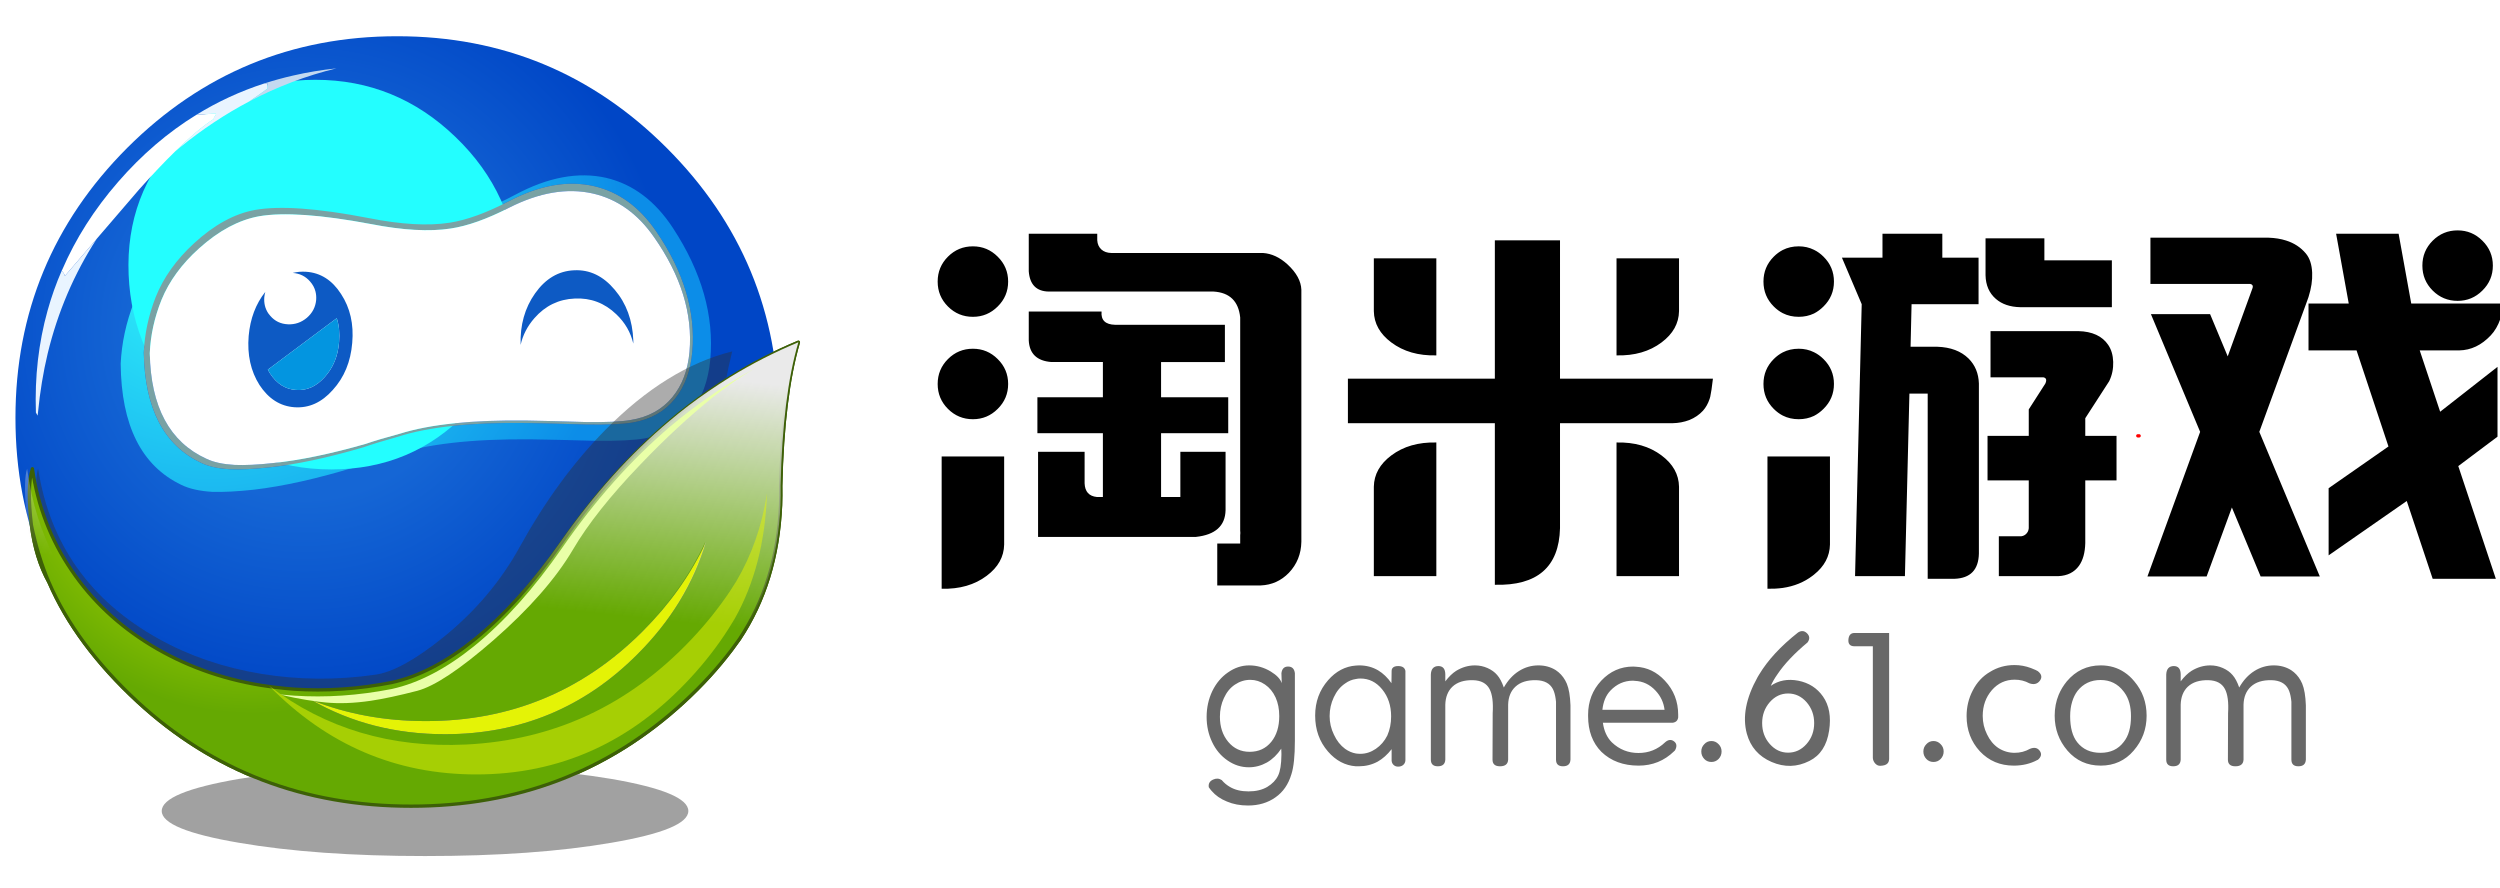
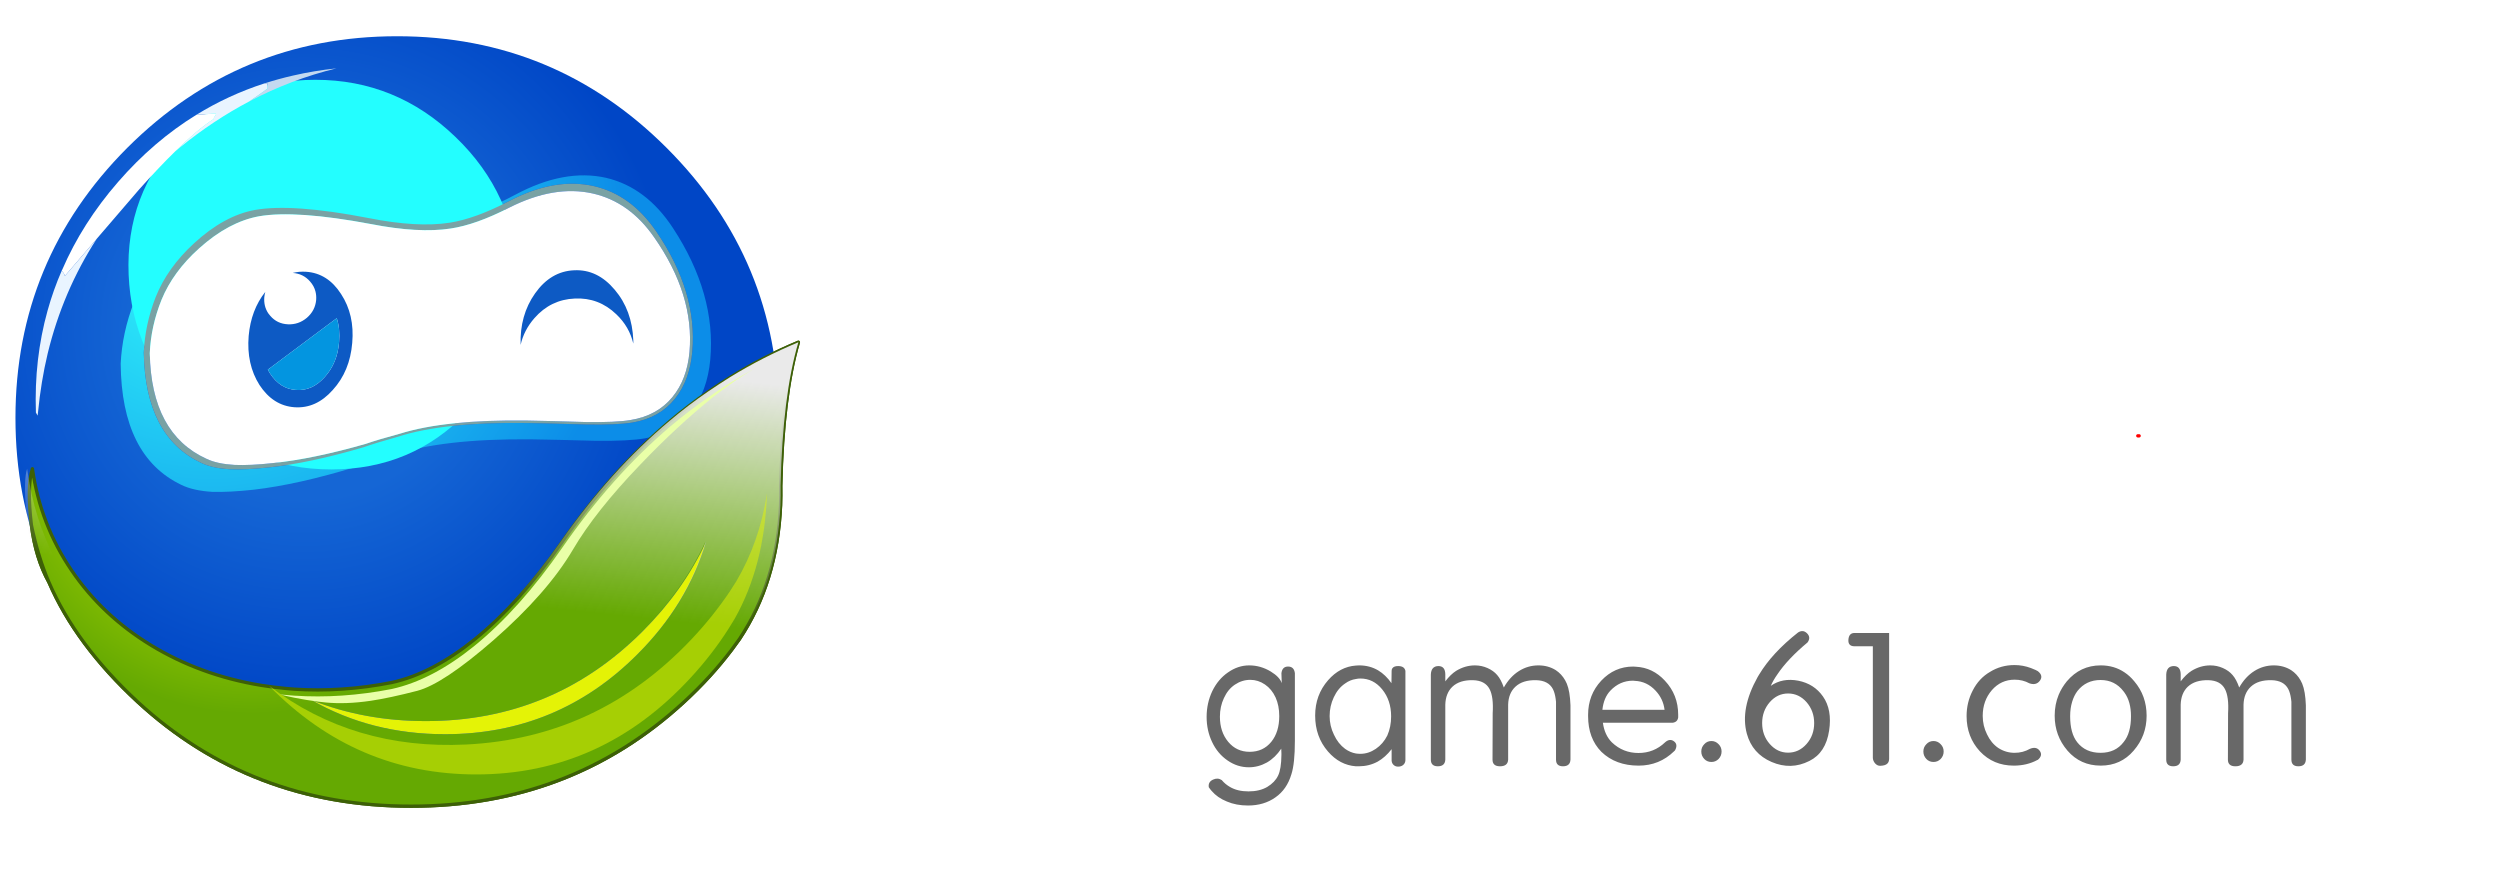
<svg xmlns="http://www.w3.org/2000/svg" xmlns:xlink="http://www.w3.org/1999/xlink" preserveAspectRatio="none" width="752" height="267" viewBox="0 0 752 267">
  <defs>
    <radialGradient id="a" gradientUnits="userSpaceOnUse" cx="0" cy="0" r="112.2" fx="1.32" fy="0" gradientTransform="translate(87.05 88)" spreadMethod="pad">
      <stop offset="45.49%" stop-color="#1566D5" />
      <stop offset="100%" stop-color="#0046C6" />
    </radialGradient>
    <radialGradient id="b" gradientUnits="userSpaceOnUse" cx="0" cy="0" r="124.887" fx="0" fy="0" gradientTransform="translate(59 61.2)" spreadMethod="pad">
      <stop offset="0%" stop-color="#33FDFD" />
      <stop offset="100%" stop-color="#0C8DE8" />
    </radialGradient>
    <radialGradient id="c" gradientUnits="userSpaceOnUse" cx="0" cy="0" r="82.988" fx="-1.953" fy="0" gradientTransform="translate(71.85 120.8)" spreadMethod="pad">
      <stop offset="41.176%" stop-color="#ACD801" />
      <stop offset="100%" stop-color="#65A902" />
    </radialGradient>
    <linearGradient id="d" gradientUnits="userSpaceOnUse" x1="161.412" y1="6" x2="153.588" y2="79.7">
      <stop offset="0%" stop-color="#EAEAEA" />
      <stop offset="100%" stop-color="#EAEAEA" stop-opacity="0" />
    </linearGradient>
    <filter id="k" x="-20%" y="-64.717%" width="140%" height="229.435%" color-interpolation-filters="sRGB">
      <feGaussianBlur in="SourceGraphic" stdDeviation="4,4" result="result1" />
    </filter>
    <filter id="o" x="-53.999%" y="-55.782%" width="207.998%" height="211.565%" color-interpolation-filters="sRGB">
      <feGaussianBlur in="SourceGraphic" stdDeviation="5.333,5.333" result="result1" />
      <feFlood flood-color="#1BFFFE" flood-opacity="1" result="result2" />
      <feGaussianBlur in="result1" stdDeviation="10.667,10.667" result="result3" />
      <feComposite in2="result3" in="result2" operator="in" result="result4" />
      <feComposite in2="result4" in="result1" result="result5" />
    </filter>
    <filter id="w" x="-20%" y="-20%" width="140%" height="140%" color-interpolation-filters="sRGB">
      <feGaussianBlur in="SourceGraphic" stdDeviation="2.333,2.333" result="result1" />
    </filter>
    <filter id="y" x="-20%" y="-20%" width="140%" height="140%" color-interpolation-filters="sRGB">
      <feGaussianBlur in="SourceGraphic" stdDeviation="1.667,1.667" result="result1" />
    </filter>
    <filter id="A" x="-20.57%" y="-28.732%" width="141.14%" height="157.464%" color-interpolation-filters="sRGB">
      <feGaussianBlur in="SourceGraphic" stdDeviation="4.333,4.333" result="result1" />
    </filter>
    <path fill="#686868" d="M510.8 212q-1.3 0-2.15.95-.9.9-.9 2.2 0 1.3.9 2.25.85.9 2.15.9 1.25 0 2.15-.9.9-.95.9-2.25t-.9-2.2q-.9-.95-2.15-.95m68.95.95q-.9-.95-2.15-.95-1.3 0-2.15.95-.9.9-.9 2.2 0 1.3.9 2.25.85.9 2.15.9 1.25 0 2.15-.9.9-.95.9-2.25t-.9-2.2M439.1 193.7q3.6.1 4.95 2.65 1.25 2.35.95 7.3l-.05 13.95q0 2 2.25 2 2.35 0 2.45-2v-16.55q.1-3.45 2.2-5.4 2.2-2.05 6.25-1.95 3.65.1 5 2.65.6 1.15.85 3 .05.4.1.85v17.4q0 2 2.1 2 2.15 0 2.25-2v-16.35q-.15-4.2-1.1-6.5-.9-2.1-2.5-3.45l-.8-.6q-2.3-1.45-5.25-1.45-3.15 0-5.85 1.7-2.7 1.7-4.55 4.95-.85-2.45-2-3.75-1.1-1.3-2.9-2.1-1.8-.8-3.8-.8-2.95 0-5.65 1.65-1.65 1.05-3.25 3.15v-2.15q-.05-2.45-2.1-2.45-2.15.05-2.25 2.55v25.6q0 2 2.1 2 2.15 0 2.25-2v-16.55q.1-3.45 2.15-5.4 2.2-2.05 6.2-1.95m-34.25-4.45q-.5 0-1 .05-4.8.35-8.35 4.4-3.9 4.45-3.9 10.65 0 6.35 3.85 10.8 3.55 4.1 8.4 4.45h.9q3.05 0 5.65-1.4 2.3-1.3 4.2-3.75v3.45q.05.75.55 1.25t1.25.55q.9.05 1.55-.4.75-.55.8-1.5v-26.9q-.3-1.45-2.2-1.45-1.3 0-1.75.7-.2.3-.2.75l-.05 3.7q-1.75-2.5-4-3.85-2.55-1.5-5.7-1.5m-4.25 5.45q1.5-1.1 3.25-1.35.65-.15 1.35-.15 3.9 0 6.55 3.25 2.7 3.3 2.7 8.15 0 3.15-1.15 5.75-1.25 2.5-3.45 4t-4.65 1.5q-.7 0-1.35-.1-1.7-.3-3.25-1.4-2.1-1.55-3.35-4.25-1.3-2.65-1.3-5.6 0-3 1.25-5.65 1.25-2.7 3.4-4.15m-22.35-3.6q-3.05-1.85-6.5-1.85-3.35 0-6.35 2.1-3 2.05-4.75 5.65-1.7 3.6-1.7 7.75 0 4.1 1.65 7.55 1.65 3.5 4.65 5.55 2.95 2.05 6.4 2.05 2.85 0 5.45-1.45 2.5-1.45 4.3-4.15l.05 1.45v.45q-.05 4.25-1 6.2-.95 2-3.25 3.4-2.3 1.35-5.65 1.35-3.35 0-5.6-1.35-1.4-.8-2.45-2.05-1.2-.8-2.6-.15-1.55.7-1.3 2.3.4.6.85 1.1 1.75 2.05 4.6 3.2 2.8 1.2 6.35 1.2 4.8 0 8.25-2.45 3.45-2.4 4.8-6.95 1.05-3.2 1.05-10.1v-20.3q-.25-2-2.05-2-1.75 0-2 2l.1 3q-.6-1.85-3.3-3.5m-6.15 2.5q2.35 0 4.4 1.4 2.05 1.4 3.2 3.9 1.1 2.45 1.1 5.6 0 4.8-2.4 7.75-2.45 3-6.5 3-3.95 0-6.45-3t-2.5-7.55q0-3.05 1.2-5.6 1.2-2.65 3.3-4.05 2.15-1.45 4.65-1.45m265.9.45q-1.35-1.65-2.95-2.7-3.1-2.1-7.15-2.1-6.15 0-10.2 4.8-1.55 1.9-2.45 4.05-1.2 2.9-1.2 6.3 0 6 3.85 10.5 3.9 4.5 10 4.5 6.05 0 9.9-4.5 3.9-4.5 3.9-10.5t-3.7-10.35m-3.25 3l.3.4q1.95 2.7 1.95 7.1 0 5.05-2.2 7.75-2.45 3.25-6.95 3.25t-7-3.15q-2.15-2.7-2.15-7.85 0-2.4.6-4.35.55-1.85 1.6-3.25 2.6-3.3 6.95-3.3 4.3 0 6.9 3.4m-32.75-3.5q2.45 0 4.45 1.1 2.05.7 3.15-.8T609 191q-.3-.25-2.1-.95-2.4-.9-4.95-.9-4.05 0-7.35 2.05-3.35 1.95-5.2 5.6-1.85 3.55-1.85 7.7 0 6.25 4 10.6 4.05 4.3 10.2 4.3 3.95 0 7.1-1.7.05-.05.15-.05 1.55-1.35.55-2.7-1-1.4-2.95-.6-2.1 1.2-4.6 1.2-2.65 0-4.9-1.45-2.15-1.45-3.4-4.1-1.3-2.6-1.3-5.55 0-4.55 2.75-7.75 2.75-3.15 6.85-3.15m-50-12.05q-.15 1.95 1.75 2h5.6v33.6q.05.9.7 1.65.7.75 1.55.7 1.5-.05 2.1-.65.5-.45.55-1.4v-37.9h-10.5q-1.6.05-1.75 2m-55.2 12.35q-3.65-3.95-8.75-4.2-.4-.05-.8-.05-5.6 0-9.6 4.25-3.95 4.25-3.95 10.25v.4q0 6.7 4 10.75 4.3 4.15 11.2 4.15 6.25 0 10.7-4.35l.25-.25q.95-1.75-.3-2.7-1.25-.95-2.65.25l-.05.05q-3.35 3.2-8 3.2t-8-3.2q-2.2-2.2-2.7-5.9h21q1.45-.2 1.65-1.6v-.8q0-6-4-10.25m-9.05.05q3.65.15 6.25 2.95 2.3 2.45 2.7 5.75H478q.4-3.65 2.4-5.75 2.85-3 6.8-3 .3 0 .55.05m37.4-1.9q-.25.35-.45.75-5.3 9.5-3.25 17.05 1.65 6 7.45 8.5 5.8 2.5 11.35-.3 4.95-2.45 5.95-9.15.95-6.25-1.85-10.25-2.65-3.8-7.45-4.75-4.75-.9-8.25 1.55.75-1.7 1.95-3.4 3.1-4.65 9.1-9.65 1.1-1.5-.15-2.75-1.2-1.2-2.7-.25-7.8 6.15-11.7 12.65m16.55 14.6q0 3.7-2.3 6.3-2.3 2.6-5.55 2.6-3.2 0-5.5-2.6t-2.3-6.3q0-3.65 2.3-6.3 2.3-2.6 5.5-2.6 3.25 0 5.55 2.6 2.3 2.65 2.3 6.3m112.4-10.95q2.2-2.05 6.2-1.95 3.6.1 4.95 2.65 1.25 2.35.95 7.3l-.05 13.95q0 2 2.25 2 2.35 0 2.45-2v-16.55q.1-3.45 2.2-5.4 2.2-2.05 6.25-1.95 3.65.1 5 2.65.6 1.15.85 3 .05.4.1.85v17.4q0 2 2.1 2 2.15 0 2.25-2v-16.35q-.15-4.2-1.1-6.5-.9-2.1-2.5-3.45l-.8-.6q-2.3-1.45-5.25-1.45-3.15 0-5.85 1.7-2.7 1.7-4.55 4.95-.85-2.45-2-3.75-1.1-1.3-2.9-2.1-1.8-.8-3.8-.8-2.95 0-5.65 1.65-1.65 1.05-3.25 3.15v-2.15q-.05-2.45-2.1-2.45-2.15.05-2.25 2.55v25.6q0 2 2.1 2 2.15 0 2.25-2v-16.55q.1-3.45 2.15-5.4z" id="e" />
-     <path d="M292.8 162.3q5.15-3.85 5.25-9.4v-26.5h-18.8v39.8q8.1.2 13.55-3.9m3.3-65.2Q293 94 288.65 94q-4.4 0-7.5 3.1-3.1 3.1-3.1 7.5t3.1 7.5q3.1 3.1 7.5 3.1 4.35 0 7.45-3.1 3.15-3.1 3.15-7.5t-3.15-7.5m-18.05-23.3q0 4.4 3.1 7.5 3.1 3.1 7.5 3.1 4.35 0 7.45-3.1 3.15-3.1 3.15-7.5t-3.15-7.5q-3.1-3.1-7.45-3.1-4.4 0-7.5 3.1-3.1 3.1-3.1 7.5m150 48.4q-8.1-.2-13.55 3.9-5.15 3.85-5.25 9.4v26.9h18.8v-40.2m-97.75-57q-1.9-.05-3-1.05-1.15-1.05-1.25-2.8V59.4h-20.6v11.3q.45 6 6 6.1h49.6q7.25.45 8 7.8v64.1q.1.75 0 1.4v2.5h-6.9v12.6h13.1q4.95-.2 8.45-3.8 3.65-3.85 3.75-9.35v-75.8q-.15-3.9-4.15-7.6-3.5-3.2-7.4-3.45h-45.6m34.15 21.6h-33q-4.45-.1-4.1-4h-21.9v8.7q.3 6 6.8 6.5h15.5v10.6h-19.7v10.8h19.7v19.2h-1.8q-3.55-.35-3.7-4.1V125h-14v25.6h47.5q8.75-.95 8.9-8.05V125h-13.6v13.6h-5.8v-19.2h20.2v-10.8h-20.2V98h19.2V86.8m50.05 5.3q5.45 4.1 13.55 3.9V66.8h-18.8v15.9q.1 5.55 5.25 9.4m86.55 43.4q-.1-5.55-5.25-9.4-5.45-4.1-13.55-3.9v40.2h18.8v-26.9m3.1-20.05q2.45-1 4.1-2.8 1.3-1.45 2-3.55l.2-.7q.35-1.5.8-5.4h-46V61.4h-19.6V103h-44.2v13.4h44.2V165q19.15.5 19.6-17v-31.6h33.85q2.65-.05 5.05-.95m42.3 10.95h-18.8v39.8q2.4.05 4.6-.25 5.15-.75 8.95-3.65.25-.15.45-.35 4.7-3.75 4.8-9.05v-26.5m-9.4-32.4q-2.65 0-4.8 1.1-1.45.75-2.7 2-3.1 3.1-3.1 7.5t3.1 7.5q1.25 1.25 2.7 2 2.15 1.1 4.8 1.1 2.5 0 4.6-1 1.55-.8 2.85-2.1 3.15-3.1 3.15-7.5t-3.15-7.5q-1.3-1.3-2.85-2.05-2.1-1.05-4.6-1.05m0-30.8q-2.65 0-4.8 1.1-1.45.75-2.7 2-3.1 3.1-3.1 7.5t3.1 7.5q1.25 1.25 2.7 2 2.15 1.1 4.8 1.1 2.5 0 4.6-1 1.55-.8 2.85-2.1 3.15-3.1 3.15-7.5t-3.15-7.5q-1.3-1.3-2.85-2.05-2.1-1.05-4.6-1.05m-36 19.5V66.8h-18.8V96q8.1.2 13.55-3.9 5.15-3.85 5.25-9.4m129.1 10.15q-2.7-4-9-4.15h-26.4v13.9h15.9q1.3.25.6 1.85l-5 7.8v7.95h-12.4v13.4h12.4V148q-.1 1.15-.95 1.85-.55.45-1.25.55h-6.8v12h17.95q4.05-.2 6.15-3.1 1.8-2.5 1.9-6.85V133.6h9.4v-13.4h-9.4v-5.3l7.2-11.15q1.3-2.7 1.2-5.8-.1-3.05-1.5-5.1m-49.9-26.25v-7.2h-18v7.2h-12.2l5.95 14-2 81.8h15l1.35-54.9h5.5v55.7h8.05q7.2-.25 7.35-7.6v-51.15q-.15-4.55-3.1-7.5-3.4-3.35-9.4-3.55h-8.05l.3-12.8h20.15v-14h-10.9m13-5.8v11.1q.1 4.5 3.1 7.1 2.75 2.4 7.35 2.5h27.55V67.4h-20.3v-6.6h-17.7m80.35 14.85l-7.5 20.65-5.3-12.7H643l14.8 35.4-15.85 43.5h17.8l7.6-20.75L676 162.5h17.8L675.6 119l14.1-38.6q.35-1 .7-1.95 1.25-3.95 1.1-7.3-.15-3.7-1.9-5.8-2.3-2.75-5.95-3.9-2.35-.75-5.2-.85h-35.6v13.9h30q1 .2.75 1.15m62.15 18.85q5.3-.1 9.45-4.5 1.85-1.95 2.9-4.95.8-2.4.8-4.65h-27.6l-3.8-21h-18.8l3.8 21h-12.1v14.1h14.45l9.6 28.9-18 12.55v20.2l23.5-16.35 7.8 23.4h19l-11.3-33.9 11.8-8.85v-21L730 112.95l-6.15-18.45h11.9m6.95-18q3.15-3.1 3.15-7.5t-3.15-7.5q-3.1-3.1-7.45-3.1-4.4 0-7.5 3.1-3.1 3.1-3.1 7.5t3.1 7.5q3.1 3.1 7.5 3.1 4.35 0 7.45-3.1z" id="h" />
-     <path fill="#A1A1A1" d="M158.4 13.55q0-5.65-23.15-9.65Q112.05 0 79.2 0q-32.8 0-56 3.9Q0 7.9 0 13.55q0 5.6 23.2 9.55 23.2 4 56 4 32.85 0 56.05-4 23.15-3.95 23.15-9.55z" id="j" />
    <path fill="url(#a)" d="M196.55 195.95q33.7-33.6 33.7-81.15 0-47.5-33.7-81.2Q162.95 0 115.45 0 67.9 0 34.25 33.6.65 67.3.65 114.8q0 47.55 33.6 81.15 33.65 33.65 81.2 33.65 47.5 0 81.1-33.65z" id="l" />
    <path fill="url(#b)" d="M198.4 57.65q-8-12.2-20.05-15.05-12.6-2.85-27.4 5.1-11.05 5.9-19.45 7.3-10.45 1.65-26.1-1.45-24.7-4.8-36.75-2.55-10 1.95-19.8 11.2Q40.2 70.3 36.3 80q-3.55 9.15-4 18.5.25 27.85 18.25 36.45 3.55 1.75 9.3 2.1 5.05.15 12.5-.65 13.3-1.55 30.65-6.85 4.15-1.5 11.3-3.55 14.75-5 41.5-4.75 6.95.1 19.45.45 9.95.1 14.8-.75 8.8-1.5 13.9-8.05 4.8-6.1 5.7-15.6 1.8-19.75-11.25-39.65M174.7 45.1q11.2 2.6 18.75 13.7 12.35 18.1 10.8 36-.75 8.6-5.15 14.15-4.7 5.9-12.85 7.25-4.5.75-13.8.6-11.6-.35-18.05-.45-24.9-.35-38.65 4.1-6.6 1.85-10.45 3.2-16.1 4.75-28.45 6.05-6.95.75-11.65.55-5.35-.3-8.65-1.9-16.85-7.9-17.3-33.15.35-8.5 3.6-16.8 3.5-8.75 11.5-16.1 9.05-8.35 18.35-10.05 11.2-2 34.2 2.45 14.6 2.9 24.3 1.4 7.8-1.2 18-6.55 13.75-7.15 25.5-4.45z" id="m" />
    <path fill="#23FEFF" d="M119.55 59.8q0-24.75-17.5-42.25Q84.55 0 59.75 0 35 0 17.5 17.55 0 35.05 0 59.8t17.5 42.3q17.5 17.5 42.25 17.5 24.8 0 42.3-17.5 17.5-17.55 17.5-42.3z" id="n" />
    <g id="p">
-       <path fill="#79A2A4" d="M193.45 58.8q-7.55-11.1-18.75-13.7-11.75-2.7-25.5 4.45-10.2 5.35-18 6.55-9.7 1.5-24.3-1.4-23-4.45-34.2-2.45-9.3 1.7-18.35 10.05-8 7.35-11.5 16.1-3.25 8.3-3.6 16.8.45 25.25 17.3 33.15 3.3 1.6 8.65 1.9 4.7.2 11.65-.55 12.35-1.3 28.45-6.05 3.85-1.35 10.45-3.2 13.75-4.45 38.65-4.1 6.45.1 18.05.45 9.3.15 13.8-.6 8.15-1.35 12.85-7.25 4.4-5.55 5.15-14.15 1.55-17.9-10.8-36M174.3 47.3q11.05 2.5 18.45 13.15 12.15 17.35 10.65 34.5-.75 8.25-5.1 13.55-4.6 5.65-12.65 6.95-4.4.75-13.55.6-11.4-.35-17.75-.45-24.5-.3-38.05 3.95-6.5 1.75-10.25 3.05-15.85 4.55-28 5.8-6.85.75-11.45.55-5.3-.3-8.5-1.85-16.6-7.55-17.05-31.75.35-8.15 3.55-16.1 3.45-8.4 11.3-15.45 8.9-8 18.05-9.65Q85 52.25 107.6 56.5q14.35 2.8 23.9 1.35 7.7-1.15 17.7-6.3 13.55-6.85 25.1-4.25z" />
+       <path fill="#79A2A4" d="M193.45 58.8q-7.55-11.1-18.75-13.7-11.75-2.7-25.5 4.45-10.2 5.35-18 6.55-9.7 1.5-24.3-1.4-23-4.45-34.2-2.45-9.3 1.7-18.35 10.05-8 7.35-11.5 16.1-3.25 8.3-3.6 16.8.45 25.25 17.3 33.15 3.3 1.6 8.65 1.9 4.7.2 11.65-.55 12.35-1.3 28.45-6.05 3.85-1.35 10.45-3.2 13.75-4.45 38.65-4.1 6.45.1 18.05.45 9.3.15 13.8-.6 8.15-1.35 12.85-7.25 4.4-5.55 5.15-14.15 1.55-17.9-10.8-36M174.3 47.3q11.05 2.5 18.45 13.15 12.15 17.35 10.65 34.5-.75 8.25-5.1 13.55-4.6 5.65-12.65 6.95-4.4.75-13.55.6-11.4-.35-17.75-.45-24.5-.3-38.05 3.95-6.5 1.75-10.25 3.05-15.85 4.55-28 5.8-6.85.75-11.45.55-5.3-.3-8.5-1.85-16.6-7.55-17.05-31.75.35-8.15 3.55-16.1 3.45-8.4 11.3-15.45 8.9-8 18.05-9.65Q85 52.25 107.6 56.5q14.35 2.8 23.9 1.35 7.7-1.15 17.7-6.3 13.55-6.85 25.1-4.25" />
      <path fill="#FFF" d="M192.75 60.45q-7.4-10.65-18.45-13.15-11.55-2.6-25.1 4.25-10 5.15-17.7 6.3-9.55 1.45-23.9-1.35-22.6-4.25-33.65-2.35Q64.8 55.8 55.9 63.8q-7.85 7.05-11.3 15.45-3.2 7.95-3.55 16.1.45 24.2 17.05 31.75 3.2 1.55 8.5 1.85 4.6.2 11.45-.55 12.15-1.25 28-5.8 3.75-1.3 10.25-3.05 13.55-4.25 38.05-3.95 6.35.1 17.75.45 9.15.15 13.55-.6 8.05-1.3 12.65-6.95 4.35-5.3 5.1-13.55 1.5-17.15-10.65-34.5z" />
    </g>
-     <path fill="#313131" fill-opacity=".4" d="M204.85 40q-.25-20.85 4.55-40-19.7 4.9-38.15 23.6-14.4 14.65-25.7 35.1-8.65 15.75-23.3 27.5-12.4 9.95-20.2 11.05-17.4 2.5-34.25-.25-17.05-2.8-30.95-10.55Q5.9 69.25.6 35.2q-1.35 5.05.3 16.15Q3 60.4 6.2 67.55q7.95 17.9 25.4 34.25 31.8 29.8 75.45 29.8 43.55 0 73.5-29.8 7.1-7.05 12.45-14.85l2.05-3.15q9.75-16.25 9.9-38.2.05-2.75-.1-5.6z" id="q" />
    <g id="r">
      <path fill="url(#c)" d="M230.8 141.05q.1-2.9.05-5.85.6-27.1 5.3-43.15-10.65 4.45-20.4 10.5-3.35 2.1-6.6 4.35-5.95 4.1-11.5 8.8-17.6 14.9-32.55 36.4-12.8 18.4-26.35 29.35-12.7 10.25-24.9 12.95-15.05 2.95-29.4 2-1.2-.1-2.35-.2-3.8-.35-7.55-.95-18.2-3-33.1-12.05-14.7-8.95-23.9-22.5-9.45-13.9-11.8-30.6-1.7 5.35-.3 17 2 9.55 5.25 17.1 8.1 18.8 26.75 36.05 34.05 31.35 82.2 31.35 48.05 0 82.1-31.35 8.1-7.45 14.3-15.65l2.4-3.3q11.35-17.1 12.35-40.25M208.4 152q-5.65 18.95-20.7 33.95-23.95 24-57.85 24-22.2 0-40.1-10.25 15.85 6.3 34.35 6.3 38.2 0 65.2-27 12.35-12.35 19.1-27z" />
      <path fill="#E4F306" d="M187.7 185.95q15.05-15 20.7-33.95-6.75 14.65-19.1 27-27 27-65.2 27-18.5 0-34.35-6.3 17.9 10.25 40.1 10.25 33.9 0 57.85-24z" />
    </g>
    <g id="t">
      <path fill="#FFF" d="M231 148.15q-2.036-2.333-5.2-2.55-4.06 1.038-7.5 4.85l-.75.85q-.21.774-.3 1.6-.21 2.74 1.2 4.85.279.381.6.75 2.05 2.4 5.3 2.55 3.2.15 5.7-1.95 2.5-2.15 2.8-5.35.104-1.353-.2-2.55-.424-1.679-1.65-3.05z" />
      <path fill="#0D5AC4" d="M229.85 145.25q-2.099-.146-4.05.35 3.164.217 5.2 2.55 1.226 1.371 1.65 3.05.304 1.197.2 2.55-.3 3.2-2.8 5.35-2.5 2.1-5.7 1.95-3.25-.15-5.3-2.55-.321-.369-.6-.75-1.41-2.11-1.2-4.85.09-.826.3-1.6-4.307 5.44-5 13.25-.7 8.5 3.25 14.75 4.1 6.25 10.55 6.7 6.5.45 11.5-5.2 5.15-5.65 5.85-14.15.75-8.45-3.35-14.7-4-6.25-10.5-6.7m9.2 13.95q1.04 3.278.7 7.2-.5 6.3-4.35 10.55-3.75 4.2-8.6 3.85-4.8-.3-7.85-5-.338-.532-.65-1.1l20.75-15.5m89.2 7.65q.018-.477 0-.95-.35-9.1-5.6-15.25-5.2-6.2-12.2-5.85-7.05.3-11.75 6.95-4.638 6.562-4.35 15.5.988-4.437 4.15-8.05 4.9-5.6 12.15-5.9 7.2-.35 12.5 4.75 3.91 3.727 5.1 8.8z" />
      <path fill="#0395E0" d="M239.75 166.4q.34-3.922-.7-7.2l-20.75 15.5q.312.568.65 1.1 3.05 4.7 7.85 5 4.85.35 8.6-3.85 3.85-4.25 4.35-10.55z" />
    </g>
    <path fill="url(#d)" d="M226 43.15q.6-27.1 5.35-43.15-10.7 4.45-20.55 10.5-3.35 2.1-6.65 4.35-6 4.1-11.55 8.8-17.75 14.9-32.8 36.4-12.9 18.4-26.5 29.35-12.8 10.25-25.1 12.95-15.15 2.95-29.6 2-1.2-.1-2.35-.2Q44.2 101.4 24.8 85.8 3.7 68.9-.65 38.05q-1.1 3.4-.3 12.6.6 7.25 1.3 9.9 1.422 5.327 3.3 9.95.342.832.7 1.65 8.15 18.8 26.95 36.05 34.25 31.35 82.75 31.35 48.4 0 82.65-31.35 8.15-7.45 14.4-15.65l2.45-3.3q11.4-17.1 12.4-40.25.1-2.9.05-5.85m-22.6 16.8q-5.7 18.95-20.85 33.95-24.1 24-58.25 24-22.35 0-40.35-10.25 15.95 6.3 34.55 6.3 38.5 0 65.7-27 12.4-12.35 19.2-27z" id="u" />
    <g id="v">
      <path fill="#E9F4FF" d="M10.85 54.85q-2.983 5.694-5.15 11.8Q.623 80.903.05 97q.257.548.45.95.11-.512.2-1.05 1.516-9.067 4.15-17.45 5.842-18.314 17.1-33.3-6.645 6.795-10.35 10.5 0-.5-.4-1.1l-.4-.5.05-.2M70.7 8.1q5.043-2.964 5.7-3.45v-1.6h-.85q-11.1 2.75-21.1 8h5.95q0 .4-.4.8t-.4.8q-5.016 2.741-12.3 8.95.787-.577 1.6-1.15Q59.504 13.017 70.7 8.1z" />
      <path fill="#FFF" d="M47.3 21.6q7.284-6.209 12.3-8.95 0-.4.4-.8t.4-.8h-5.95q-13.4 7-24.9 18.5-11.6 11.6-18.6 25.15-.046.087-.1.15l-.05.2.4.5q.4.6.4 1.1 3.705-3.705 10.35-10.5 5.787-5.798 13.75-13.9 6.376-6.21 11.6-10.65z" />
      <path fill="#C3D9F0" d="M97.5.05Q90.74.279 84.3 1.3q-4.5.7-8.75 1.75h.85v1.6q-.657.486-5.7 3.45Q83.713 2.386 97.5.05z" />
    </g>
    <path fill="#E9FFA8" d="M142.5 0q-3.55 1.9-7 4.05-3.35 2.1-6.6 4.4-5.95 4.1-11.5 8.8Q99.8 32.2 84.85 53.8 72.05 72.25 58.5 83.25q-12.7 10.3-24.9 13-15.05 2.95-29.4 2-1.2-.1-2.35-.2-.95-.1-1.85-.15 2.15.55 4.4 1 3.5.7 7.05 1.15 1.1.15 2.2.25 6.1.6 13.6-.5 5.7-.85 14-3 7.8-2.05 22.9-15.2 16.2-14.15 23.95-27.3 6.75-11.5 20.25-25.55 11-11.55 22.25-20.6 1.3-1.05 6.15-4.5 2.8-1.9 5.75-3.65z" id="x" />
    <path fill="#E4F306" fill-opacity=".51" d="M149.75.4q-2.248 14.616-9.25 26.45l-1.95 3.05q-5.1 7.6-11.75 14.6-28 29.45-67.55 31.4Q25.4 77.55 0 58.25 26.1 84.9 62.3 84.9q37.8 0 64.6-29.2 6.4-6.95 11.25-14.55l1.9-3.1q8.95-15.9 9.7-37.5V.4z" id="z" />
    <path id="f" stroke="#3D6007" stroke-linejoin="round" stroke-linecap="round" fill="none" d="M5.45 147.1q-1.4-11.65.3-17 2.35 16.7 11.8 30.6 9.2 13.55 23.9 22.5 14.9 9.05 33.1 12.05 3.75.6 7.55.95 1.15.1 2.35.2 14.35.95 29.4-2 12.2-2.7 24.9-12.95 13.55-10.95 26.35-29.35 14.95-21.5 32.55-36.4 5.55-4.7 11.5-8.8 3.25-2.25 6.6-4.35 9.75-6.05 20.4-10.5-4.7 16.05-5.3 43.15.05 2.95-.05 5.85-1 23.15-12.35 40.25l-2.4 3.3q-6.2 8.2-14.3 15.65-34.05 31.35-82.1 31.35-48.15 0-82.2-31.35Q18.8 183 10.7 164.2q-4-7.2-5.25-17.1 2 9.55 5.25 17.1" />
    <path id="g" stroke="#F00" stroke-linejoin="round" stroke-linecap="round" fill="none" d="M189.3 179q-27 27-65.2 27-18.5 0-34.35-6.3 17.9 10.25 40.1 10.25 33.9 0 57.85-24 15.05-15 20.7-33.95-6.75 14.65-19.1 27z" />
    <path id="i" stroke="#F00" stroke-linejoin="round" stroke-linecap="round" fill="none" d="M639.05 120.2h.4" />
    <path id="s" stroke="#3D6007" stroke-linejoin="round" stroke-linecap="round" fill="none" d="M5.45 147.1q-1.4-11.65.3-17 2.35 16.7 11.8 30.6 9.2 13.55 23.9 22.5 14.9 9.05 33.1 12.05 3.75.6 7.55.95 1.15.1 2.35.2 14.35.95 29.4-2 12.2-2.7 24.9-12.95 13.55-10.95 26.35-29.35 14.95-21.5 32.55-36.4 5.55-4.7 11.5-8.8 3.25-2.25 6.6-4.35 9.75-6.05 20.4-10.5-4.7 16.05-5.3 43.15.05 2.95-.05 5.85-1 23.15-12.35 40.25l-2.4 3.3q-6.2 8.2-14.3 15.65-34.05 31.35-82.1 31.35-48.15 0-82.2-31.35Q18.8 183 10.7 164.2q-4-7.2-5.25-17.1 2 9.55 5.25 17.1" />
  </defs>
  <g transform="translate(4 10.9)">
    <use xlink:href="#e" />
    <use xlink:href="#f" />
    <use xlink:href="#g" />
  </g>
  <g transform="translate(4 10.9)">
    <use xlink:href="#h" />
    <use xlink:href="#i" />
  </g>
  <use xlink:href="#j" transform="translate(48.65 230.4)" filter="url(#k)" />
  <use xlink:href="#l" transform="translate(4 10.9)" />
  <use xlink:href="#m" transform="translate(4 10.9)" />
  <use xlink:href="#n" transform="matrix(.98 0 .04 .98 36.3 24)" filter="url(#o)" />
  <use xlink:href="#p" transform="translate(4 10.9)" />
  <use xlink:href="#q" transform="translate(10.85 105.7)" />
  <g transform="translate(4 10.9)">
    <use xlink:href="#r" />
    <use xlink:href="#s" />
  </g>
  <use xlink:href="#t" transform="translate(-137.75 -63.5)" />
  <use xlink:href="#u" transform="translate(8.8 102.95)" />
  <use xlink:href="#v" transform="rotate(-4.021 391.484 -42.58) scale(1)" filter="url(#w)" />
  <use xlink:href="#x" transform="translate(84.25 111)" filter="url(#y)" />
  <use xlink:href="#z" transform="translate(80.95 148.05)" filter="url(#A)" />
</svg>